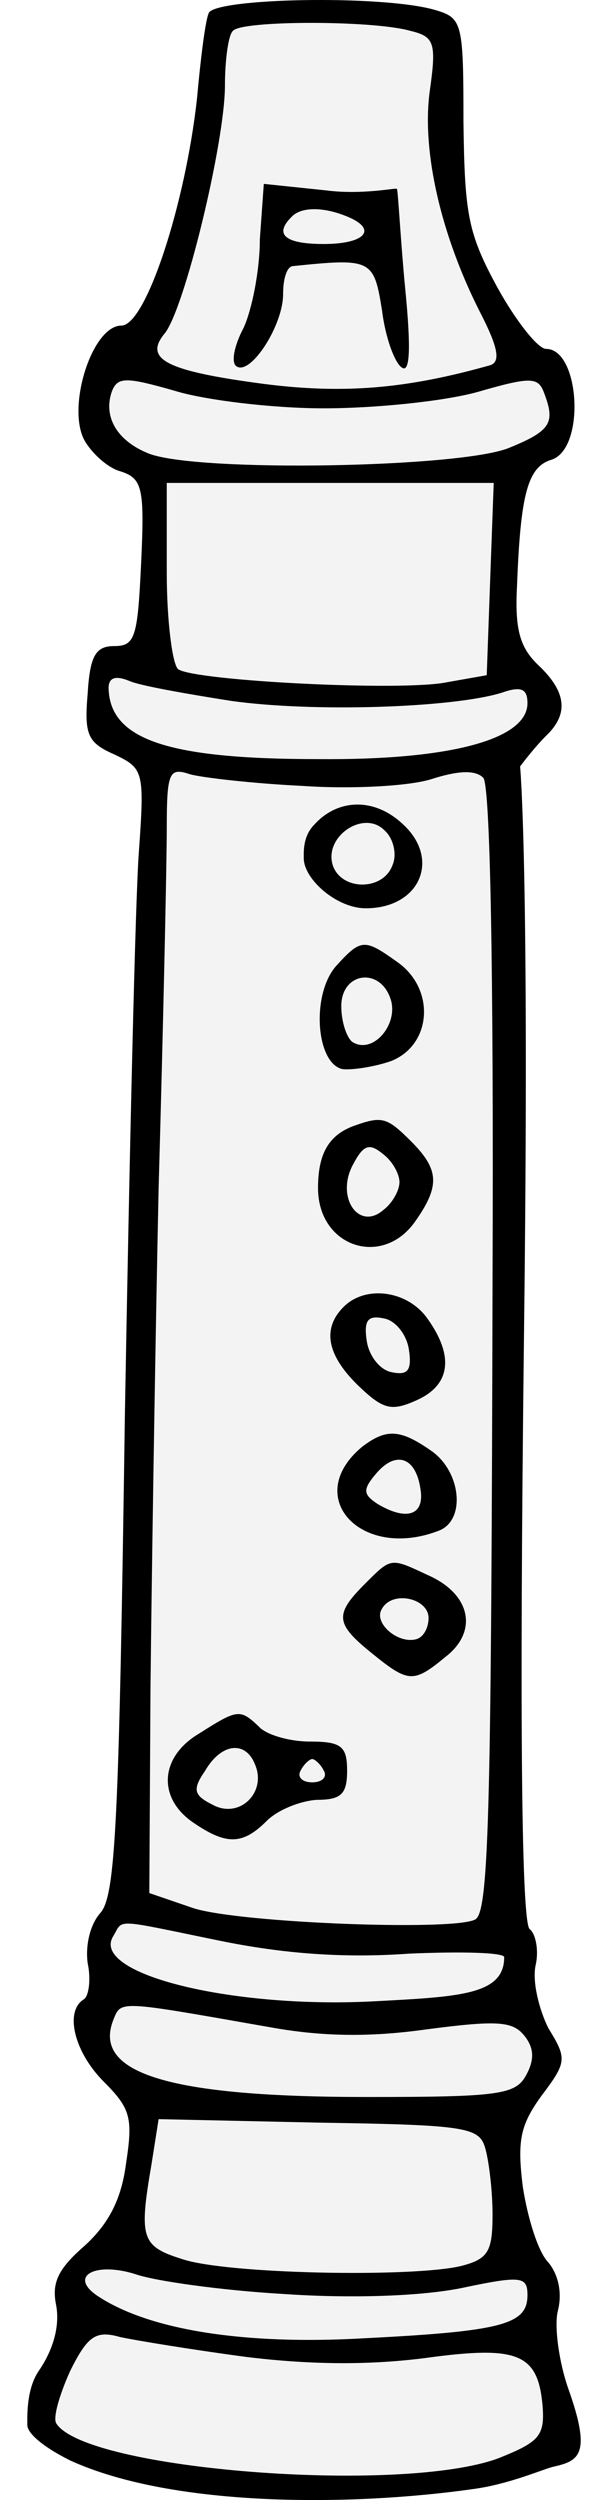
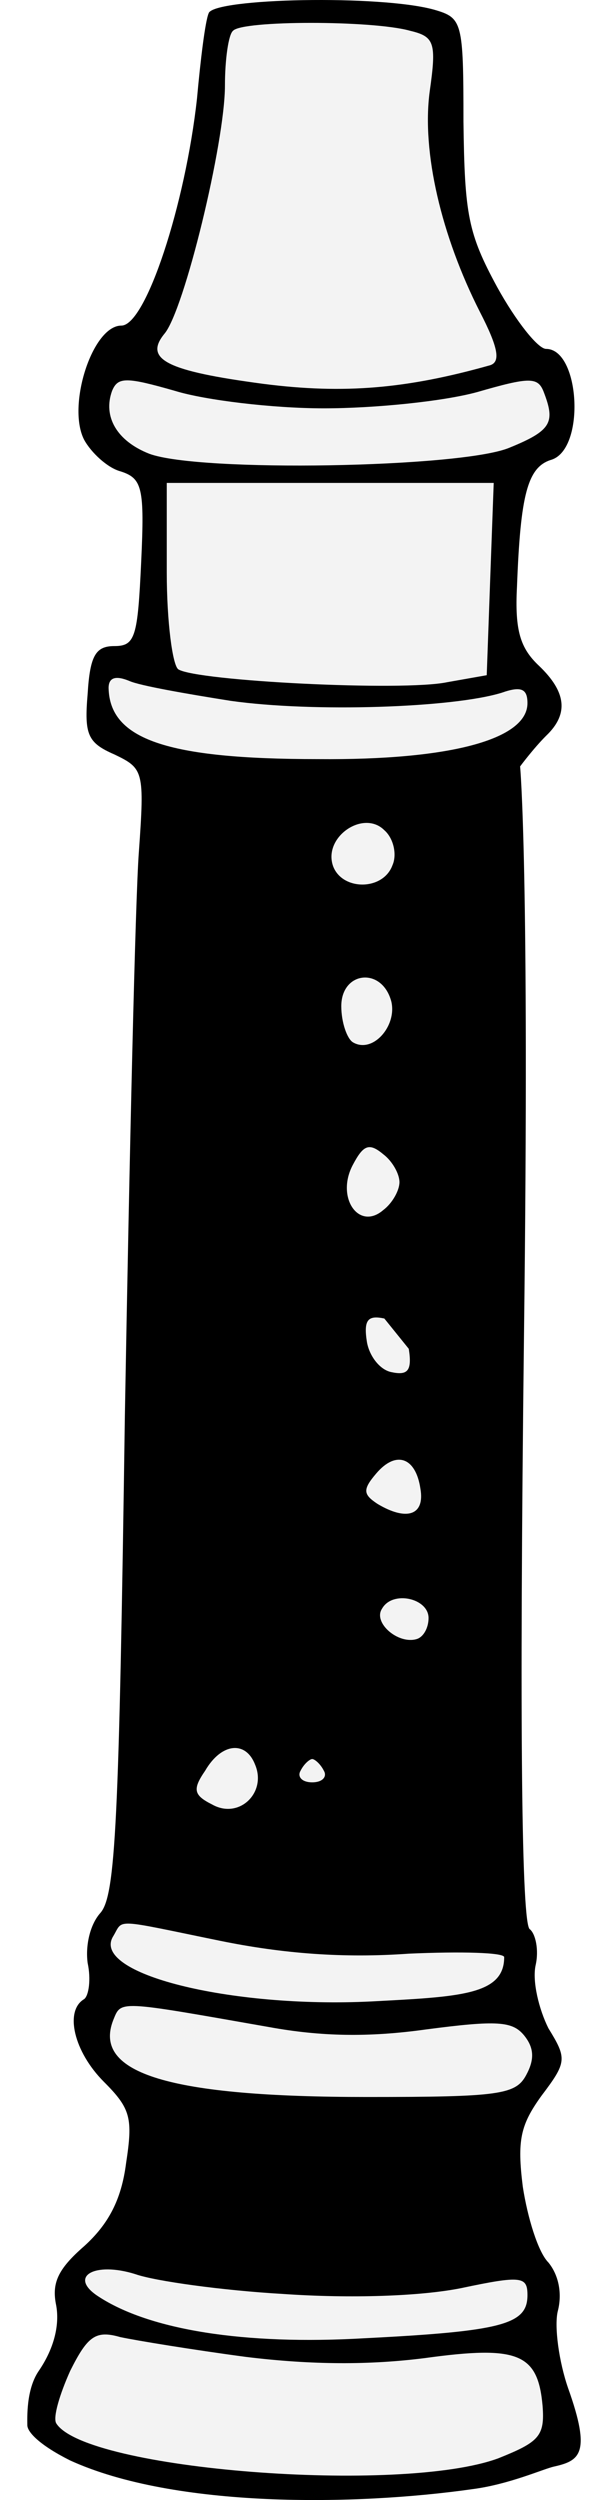
<svg xmlns="http://www.w3.org/2000/svg" xmlns:xlink="http://www.w3.org/1999/xlink" version="1.1" viewBox="94.5 63 85.5 351" width="85.5" height="351">
  <defs>
    <clipPath id="artboard_clip_path">
      <path d="M 94.5 63 L 180 63 L 180 414 L 94.5 414 Z" />
    </clipPath>
  </defs>
  <g id="Recorder_(1)" stroke="none" stroke-dasharray="none" fill="none" stroke-opacity="1" fill-opacity="1">
    <title>Recorder (1)</title>
    <g id="Recorder_(1)_Layer_2" clip-path="url(#artboard_clip_path)">
      <title>Layer 2</title>
      <g id="Graphic_34">
        <rect x="171" y="63" width="259.74" height="311.688" id="path" />
        <clipPath id="clip_path">
          <use xlink:href="#path" />
        </clipPath>
        <g clip-path="url(#clip_path)">
          <image xlink:href="image114.pdf" width="79" height="352" transform="translate(266.11 63.964) scale(.88)" />
        </g>
      </g>
      <g id="Group_3">
        <g id="Graphic_31">
          <path d="M 123.842 64.862 C 123.351 66.007 122.696 71.407 122.205 76.806 C 120.569 91.696 115.006 108.712 111.57 108.712 C 107.48 108.712 103.88 120.002 106.334 124.747 C 107.316 126.547 109.607 128.674 111.406 129.165 C 114.515 130.146 114.842 131.455 114.352 141.927 C 113.861 152.399 113.533 153.708 110.588 153.708 C 107.97 153.708 107.152 155.017 106.825 160.416 C 106.334 166.143 106.825 167.288 110.588 168.924 C 114.679 170.888 114.842 171.215 114.024 182.669 C 113.533 189.213 112.715 224.719 112.061 261.697 C 111.243 318.964 110.752 329.109 108.625 331.563 C 107.152 333.2 106.498 336.145 106.825 338.599 C 107.316 340.89 106.989 343.18 106.334 343.671 C 103.553 345.307 104.862 351.034 109.116 355.288 C 112.879 359.052 113.206 360.361 112.225 366.742 C 111.57 371.814 109.77 375.25 106.334 378.359 C 102.571 381.631 101.753 383.595 102.407 386.703 C 102.898 389.485 102.08 392.757 99.953 395.866 C 98.153 398.484 98.343 402.509 98.343 403.49 C 98.343 404.472 100.117 406.319 104.371 408.446 C 119.097 415.154 144.426 414.819 160.983 412.464 C 166.121 411.793 170.891 409.64 172.402 409.302 C 176.031 408.49 177.673 407.483 174.4 398.32 C 173.091 394.557 172.437 389.649 172.928 387.522 C 173.582 385.067 173.091 382.449 171.619 380.649 C 170.146 379.177 168.674 374.268 168.019 370.014 C 167.201 363.469 167.692 361.342 170.637 357.252 C 174.237 352.507 174.237 352.016 171.619 347.762 C 170.31 345.144 169.328 341.217 169.819 338.926 C 170.31 336.799 169.819 334.508 169.001 333.854 C 167.856 333.2 167.528 305.875 168.183 250.735 C 169.001 184.632 167.64 170.604 167.64 170.604 C 167.64 170.604 169.492 168.106 171.292 166.307 C 174.564 163.198 174.073 160.089 170.31 156.489 C 167.692 154.035 166.874 151.581 167.201 145.363 C 167.692 132.437 168.674 128.51 172.11 127.528 C 176.855 125.892 176.037 111.985 171.292 111.985 C 170.146 111.985 167.037 108.058 164.419 103.313 C 160.329 95.786 159.838 93.168 159.674 80.079 C 159.674 66.007 159.511 65.516 155.584 64.371 C 148.057 62.244 124.496 62.735 123.842 64.862 Z" fill="black" />
        </g>
        <g id="Graphic_30">
          <path d="M 152.148 67.316 C 155.584 68.134 155.911 68.952 154.929 75.824 C 153.784 84.333 156.566 96.113 161.965 106.749 C 164.583 111.821 164.91 113.784 163.438 114.275 C 151.821 117.548 142.985 118.366 131.532 116.893 C 117.951 115.093 114.679 113.457 117.624 109.857 C 120.406 106.585 126.132 83.024 126.132 75.006 C 126.132 71.407 126.623 67.807 127.278 67.316 C 128.587 65.844 146.912 65.844 152.148 67.316 Z" fill="#f3f3f3" />
        </g>
        <g id="Graphic_29">
          <path d="M 140.04 120.329 C 147.239 120.329 156.893 119.347 161.638 118.038 C 169.001 115.911 170.146 115.911 170.964 118.038 C 172.601 122.293 172.11 123.438 166.056 125.892 C 159.184 128.674 122.533 129.328 115.497 126.71 C 110.916 124.911 108.952 121.475 110.261 117.875 C 111.079 115.911 112.225 115.911 119.097 117.875 C 123.351 119.184 132.841 120.329 140.04 120.329 Z" fill="#f3f3f3" />
        </g>
        <g id="Graphic_28">
          <path d="M 163.438 144.218 L 162.947 157.798 L 157.384 158.78 C 151.166 160.089 122.205 158.616 119.587 156.98 C 118.769 156.489 117.951 150.272 117.951 143.4 L 117.951 130.801 L 141.022 130.801 L 163.929 130.801 L 163.438 144.218 Z" fill="#f3f3f3" />
        </g>
        <g id="Graphic_27">
          <path d="M 126.95 161.398 C 138.567 163.034 158.202 162.38 165.074 160.253 C 167.856 159.271 168.674 159.762 168.674 161.725 C 168.674 166.797 157.875 169.743 139.222 169.579 C 117.951 169.579 109.934 166.797 109.77 159.598 C 109.77 158.125 110.752 157.798 112.715 158.616 C 114.188 159.271 120.733 160.416 126.95 161.398 Z" fill="#f3f3f3" />
        </g>
        <g id="Graphic_26">
-           <path d="M 137.095 173.342 C 144.131 173.833 152.312 173.342 155.257 172.361 C 158.856 171.215 161.311 171.052 162.456 172.197 C 163.438 173.179 163.929 198.867 163.765 242.226 C 163.601 315.365 163.274 330.745 161.474 332.381 C 159.674 334.181 128.423 333.036 121.715 330.909 L 115.497 328.782 L 115.661 300.148 C 115.824 284.441 116.315 252.698 116.806 229.791 C 117.46 206.884 117.951 184.141 117.951 179.396 C 117.951 171.379 118.278 170.724 121.224 171.706 C 123.023 172.197 130.223 173.015 137.095 173.342 Z" fill="#f3f3f3" />
-         </g>
+           </g>
        <g id="Graphic_25">
          <path d="M 125.478 335.49 C 134.313 337.29 142.822 337.945 151.984 337.29 C 159.347 336.963 165.401 337.126 165.401 337.781 C 165.413 343.131 159.02 343.344 146.748 343.998 C 126.787 344.98 107.152 340.072 110.425 334.836 C 111.897 332.381 110.261 332.381 125.478 335.49 Z" fill="#f3f3f3" />
        </g>
        <g id="Graphic_24">
          <path d="M 132.35 347.598 C 139.549 348.907 146.258 349.071 154.439 347.925 C 164.419 346.616 166.547 346.78 168.183 348.743 C 169.655 350.543 169.655 352.18 168.51 354.307 C 167.037 357.088 164.747 357.415 146.094 357.415 C 118.442 357.415 107.48 354.143 110.425 346.616 C 111.57 343.835 110.916 343.835 132.35 347.598 Z" fill="#f3f3f3" />
        </g>
        <g id="Graphic_23">
-           <path d="M 162.783 364.778 C 163.274 366.578 163.765 370.669 163.765 373.941 C 163.765 379.177 163.111 380.159 159.347 381.14 C 152.475 382.777 126.296 382.286 120.078 380.159 C 114.352 378.359 114.024 377.213 115.824 366.742 L 116.806 360.524 L 139.386 361.015 C 160.493 361.342 161.965 361.67 162.783 364.778 Z" fill="#f3f3f3" />
-         </g>
+           </g>
        <g id="Graphic_22">
          <path d="M 134.313 385.067 C 143.803 385.722 153.62 385.394 159.347 384.249 C 167.856 382.449 168.674 382.613 168.674 385.231 C 168.674 389.321 165.238 390.303 145.767 391.285 C 128.914 392.267 115.497 390.139 108.298 385.394 C 104.043 382.613 107.807 380.486 113.533 382.286 C 116.315 383.267 125.805 384.576 134.313 385.067 Z" fill="#f3f3f3" />
        </g>
        <g id="Graphic_21">
          <path d="M 129.077 393.903 C 138.404 395.048 146.585 395.048 154.275 394.066 C 167.365 392.267 170.146 393.412 170.801 400.775 C 171.128 405.029 170.31 405.847 164.583 408.138 C 150.839 413.21 106.498 409.774 102.407 403.229 C 101.916 402.411 102.898 399.139 104.371 395.866 C 106.825 390.958 107.97 390.139 111.406 391.121 C 113.697 391.612 121.715 392.921 129.077 393.903 Z" fill="#f3f3f3" />
        </g>
        <g id="Graphic_20">
-           <path d="M 131.041 96.604 C 131.041 101.022 129.896 106.585 128.75 109.039 C 127.441 111.494 126.95 113.948 127.768 114.439 C 129.732 115.748 134.313 108.712 134.313 104.294 C 134.313 102.167 134.804 100.531 135.622 100.367 C 146.748 99.222 147.076 99.386 148.221 106.585 C 148.712 110.512 150.021 113.948 151.003 114.602 C 152.148 115.421 152.312 111.985 151.493 103.64 C 150.839 96.931 150.475 89.673 150.312 89.51 C 150.148 89.346 145.439 90.387 140.367 89.732 L 131.598 88.817 L 131.041 96.604 Z" fill="black" />
-         </g>
+           </g>
        <g id="Graphic_19">
          <path d="M 143.149 93.332 C 147.73 95.132 145.93 97.259 140.04 97.259 C 134.641 97.259 133.004 95.95 135.459 93.495 C 136.768 92.023 139.876 92.023 143.149 93.332 Z" fill="#f3f3f3" />
        </g>
        <g id="Graphic_18">
          <path d="M 138.731 178.742 C 137.095 180.378 137.216 182.505 137.216 183.487 C 137.216 186.432 141.84 190.522 145.93 190.522 C 153.62 190.522 156.566 183.487 151.003 178.578 C 147.076 174.978 142.003 175.142 138.731 178.742 Z" fill="black" />
        </g>
        <g id="Graphic_17">
          <path d="M 149.694 184.468 C 148.385 188.068 142.658 188.068 141.349 184.632 C 139.876 180.542 145.603 176.615 148.548 179.56 C 149.857 180.705 150.348 182.996 149.694 184.468 Z" fill="#f3f3f3" />
        </g>
        <g id="Graphic_16">
          <path d="M 141.84 198.54 C 138.24 202.467 138.895 212.284 142.658 213.102 C 143.967 213.266 147.239 212.775 149.53 211.957 C 155.257 209.666 155.748 201.812 150.348 198.049 C 145.767 194.776 145.276 194.776 141.84 198.54 Z" fill="black" />
        </g>
        <g id="Graphic_15">
          <path d="M 149.53 203.612 C 150.348 207.048 146.912 210.975 144.131 209.339 C 143.312 208.848 142.494 206.557 142.494 204.267 C 142.494 199.358 148.221 198.703 149.53 203.612 Z" fill="#f3f3f3" />
        </g>
        <g id="Graphic_14">
          <path d="M 144.131 221.119 C 140.694 222.428 139.222 225.046 139.222 229.791 C 139.222 238.136 148.385 241.081 152.966 234.373 C 156.402 229.464 156.238 227.173 152.312 223.246 C 148.876 219.81 148.221 219.647 144.131 221.119 Z" fill="black" />
        </g>
        <g id="Graphic_13">
          <path d="M 150.675 228.973 C 150.675 230.119 149.694 231.918 148.385 232.9 C 144.949 235.845 141.676 231.1 144.131 226.519 C 145.603 223.737 146.421 223.41 148.385 225.046 C 149.694 226.028 150.675 227.828 150.675 228.973 Z" fill="#f3f3f3" />
        </g>
        <g id="Graphic_12">
          <path d="M 142.822 246.481 C 139.713 249.589 140.531 253.353 144.949 257.607 C 148.385 260.879 149.53 261.206 153.13 259.57 C 157.875 257.443 158.365 253.353 154.602 248.117 C 151.821 244.19 145.93 243.372 142.822 246.481 Z" fill="black" />
        </g>
        <g id="Graphic_11">
-           <path d="M 151.984 252.371 C 152.475 255.48 151.821 256.134 149.53 255.643 C 147.894 255.316 146.421 253.353 146.094 251.389 C 145.603 248.28 146.258 247.626 148.548 248.117 C 150.184 248.444 151.657 250.407 151.984 252.371 Z" fill="#f3f3f3" />
+           <path d="M 151.984 252.371 C 152.475 255.48 151.821 256.134 149.53 255.643 C 147.894 255.316 146.421 253.353 146.094 251.389 C 145.603 248.28 146.258 247.626 148.548 248.117 Z" fill="#f3f3f3" />
        </g>
        <g id="Graphic_10">
          <path d="M 145.439 266.115 C 136.931 273.151 145.276 282.15 156.238 277.896 C 160.002 276.423 159.347 269.715 155.257 266.77 C 150.839 263.661 148.876 263.497 145.439 266.115 Z" fill="black" />
        </g>
        <g id="Graphic_9">
          <path d="M 153.62 272.005 C 154.275 275.769 151.657 276.587 147.567 274.132 C 145.603 272.824 145.439 272.169 147.403 269.878 C 150.184 266.606 152.966 267.588 153.62 272.005 Z" fill="#f3f3f3" />
        </g>
        <g id="Graphic_8">
-           <path d="M 145.767 285.422 C 141.513 289.676 141.676 290.985 146.748 295.076 C 151.984 299.33 152.639 299.33 157.22 295.567 C 161.802 291.967 160.656 286.731 154.602 284.113 C 149.366 281.659 149.53 281.659 145.767 285.422 Z" fill="black" />
-         </g>
+           </g>
        <g id="Graphic_7">
          <path d="M 154.766 290.167 C 154.766 291.476 154.111 292.785 153.13 293.112 C 150.512 293.931 146.912 290.822 148.221 288.858 C 149.694 286.24 154.766 287.386 154.766 290.167 Z" fill="#f3f3f3" />
        </g>
        <g id="Graphic_6">
-           <path d="M 122.533 306.366 C 116.969 309.638 116.642 315.365 121.551 318.801 C 126.296 322.073 128.587 322.073 132.023 318.637 C 133.495 317.165 136.604 315.856 139.058 315.692 C 142.494 315.692 143.312 314.874 143.312 311.602 C 143.312 308.166 142.494 307.511 138.077 307.511 C 135.131 307.511 131.859 306.529 130.877 305.384 C 128.259 302.93 127.932 302.93 122.533 306.366 Z" fill="black" />
-         </g>
+           </g>
        <g id="Graphic_5">
          <path d="M 130.386 310.784 C 132.023 314.71 128.096 318.474 124.332 316.347 C 121.715 315.038 121.551 314.22 123.351 311.602 C 125.641 307.675 129.077 307.347 130.386 310.784 Z" fill="#f3f3f3" />
        </g>
        <g id="Graphic_4">
          <path d="M 140.04 311.602 C 140.531 312.42 139.876 313.238 138.404 313.238 C 136.931 313.238 136.277 312.42 136.768 311.602 C 137.258 310.62 138.077 309.965 138.404 309.965 C 138.731 309.965 139.549 310.62 140.04 311.602 Z" fill="#f3f3f3" />
        </g>
      </g>
    </g>
  </g>
</svg>